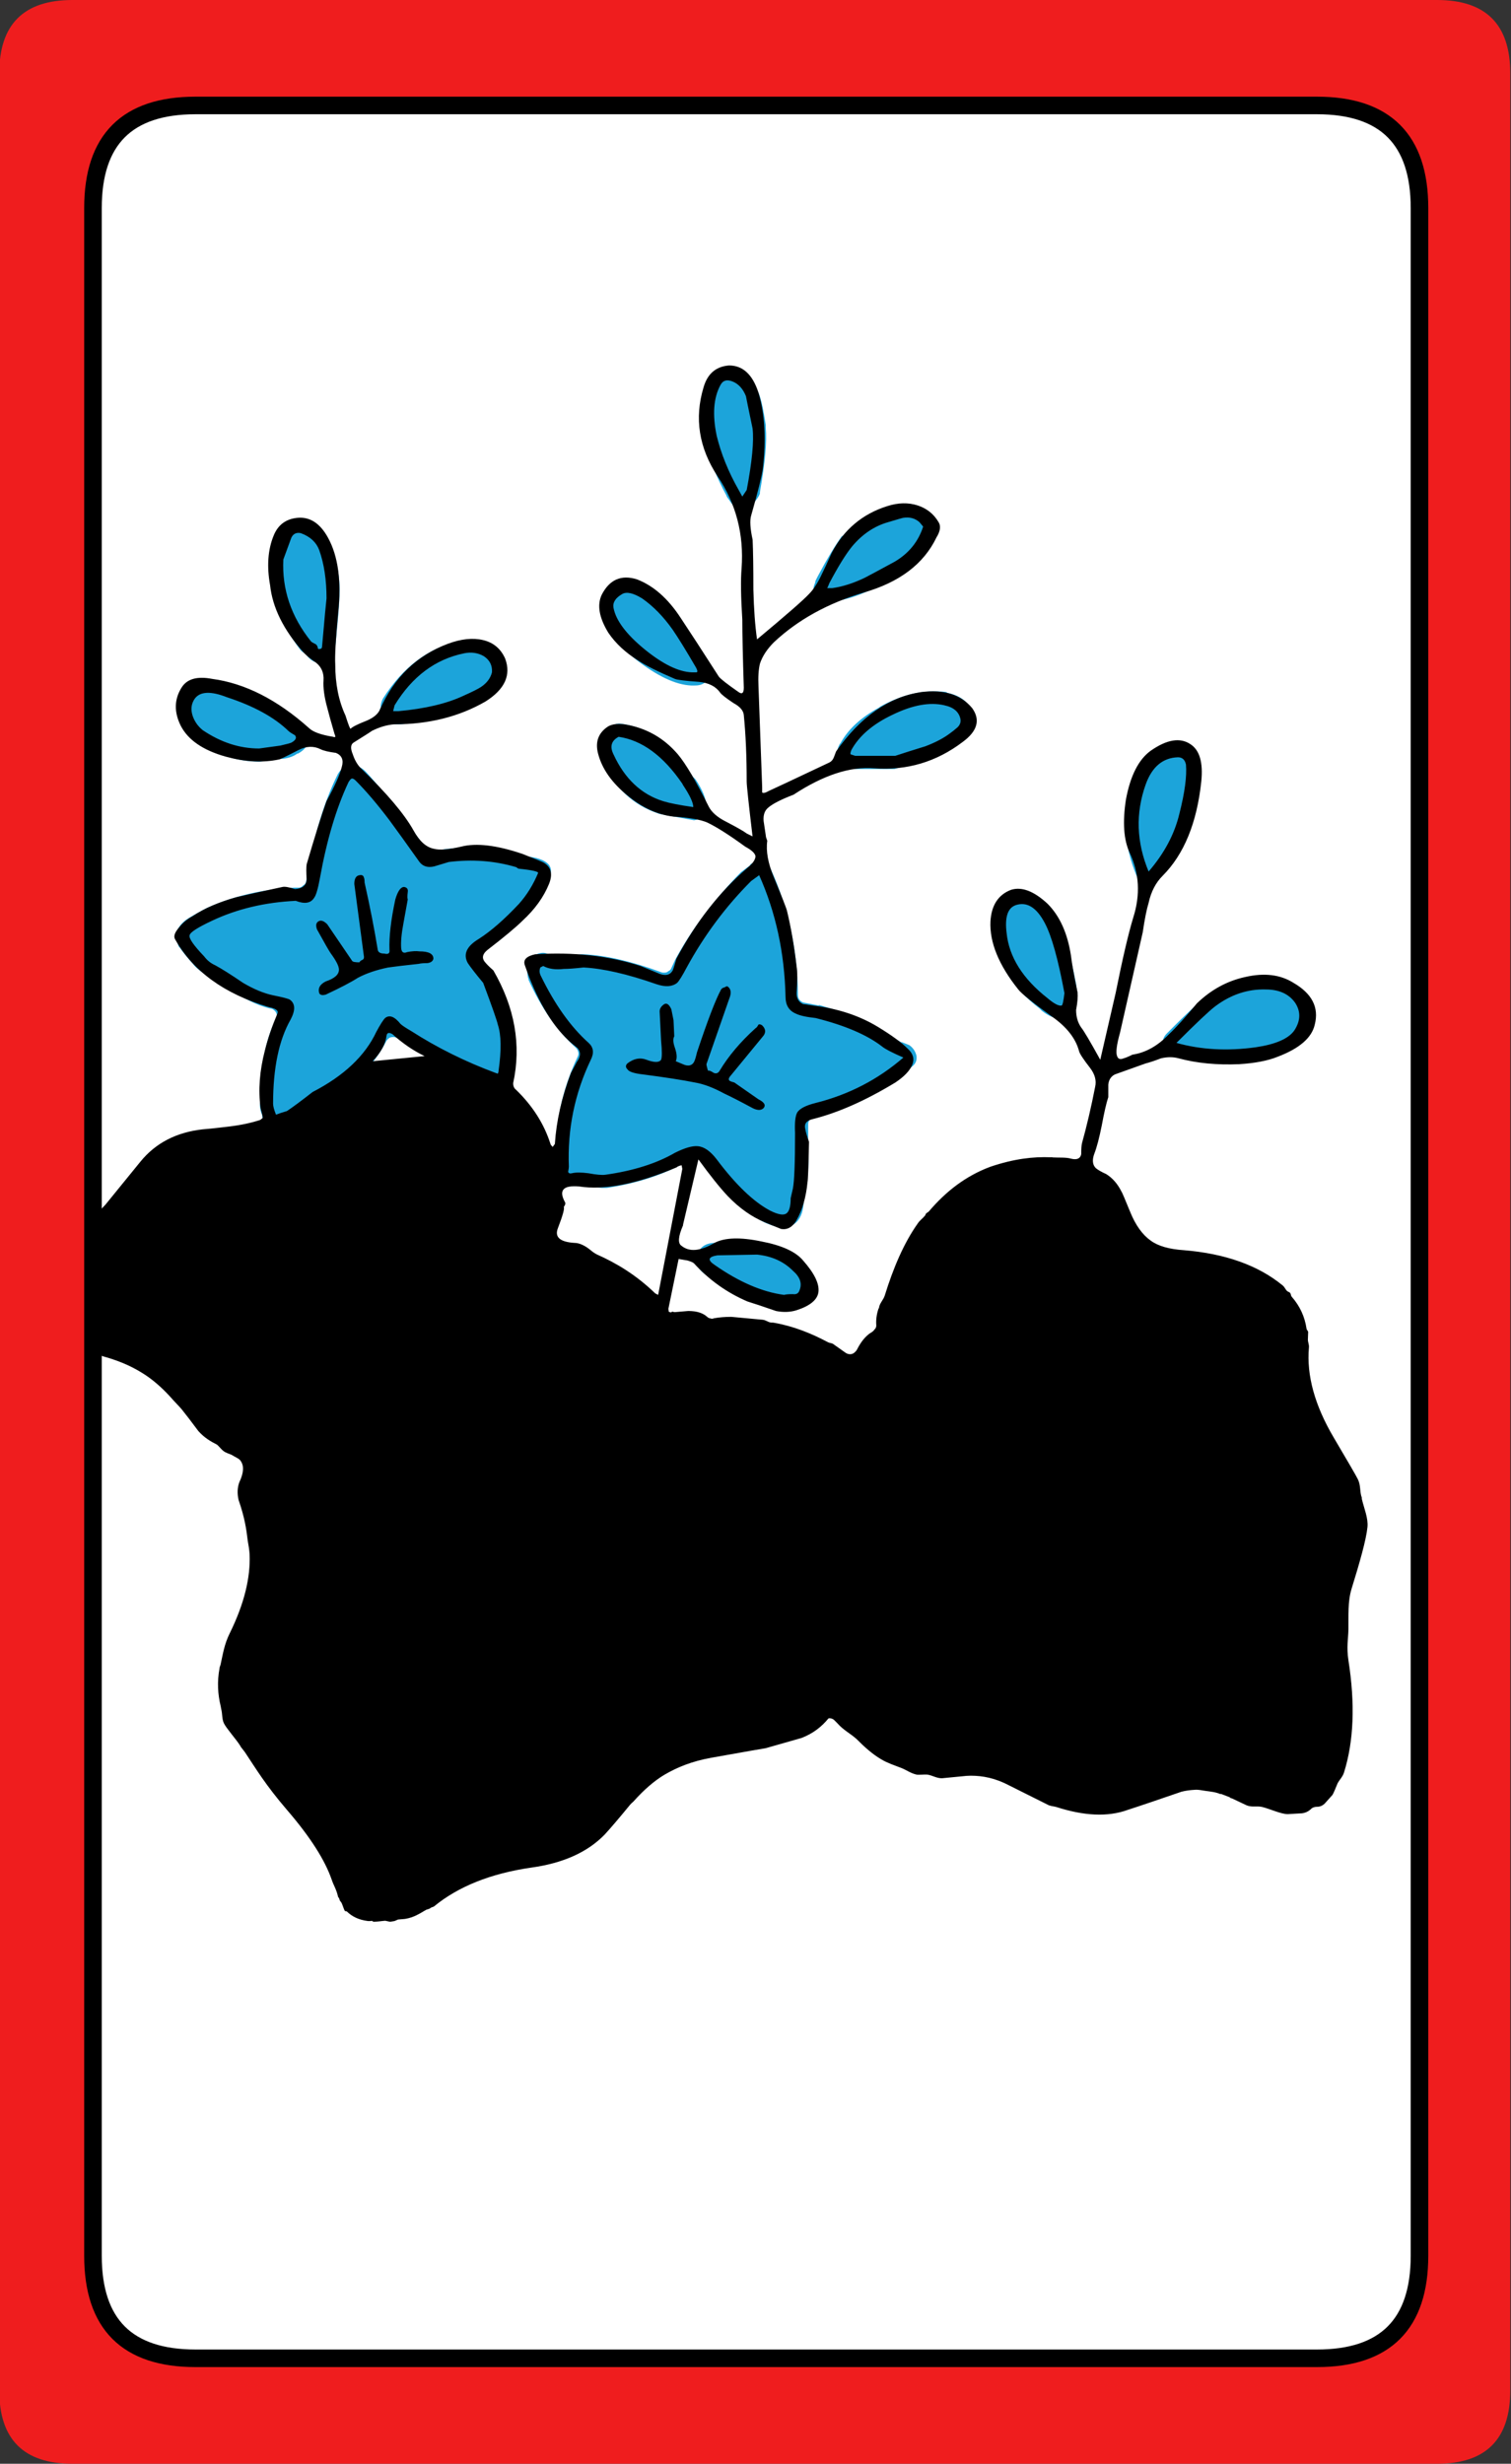
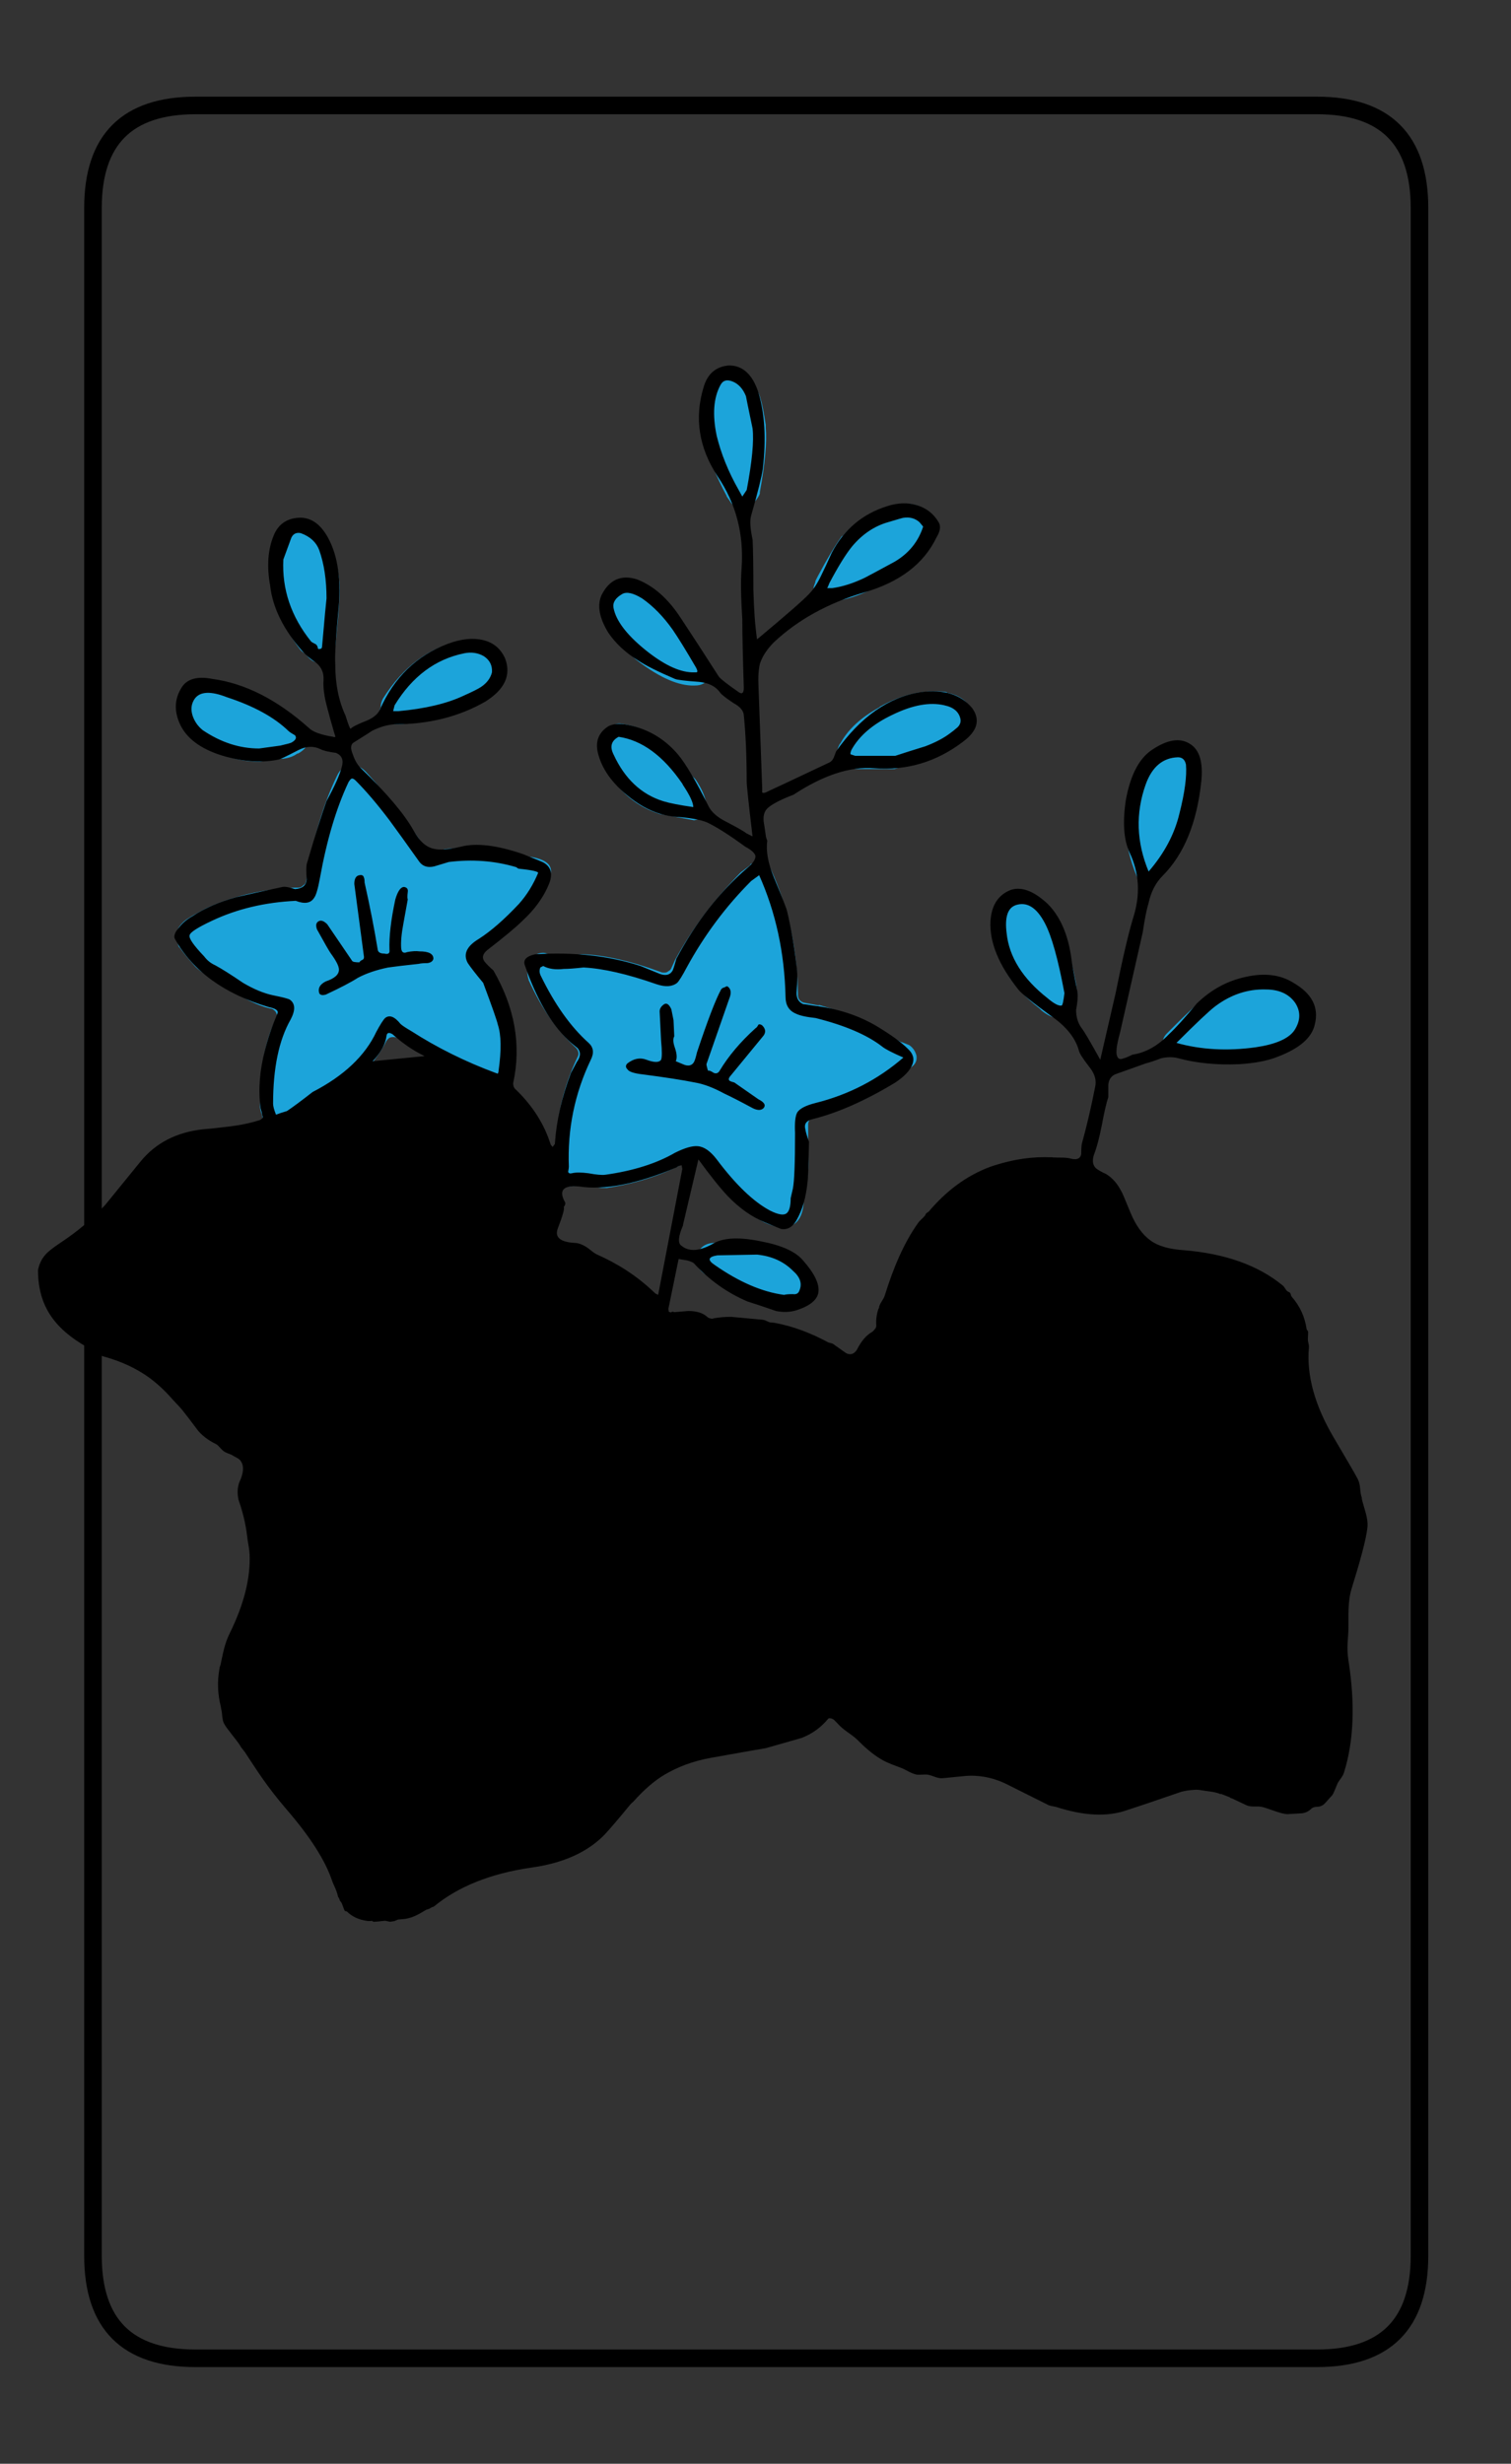
<svg xmlns="http://www.w3.org/2000/svg" width="103.2" height="168.2" preserveAspectRatio="none" version="1.1" viewBox="0 0 103.2 168.2">
  <rect x="0" y="0" width="103.2" height="168.2" fill="#333333" stroke="none" />
-   <path d="m13.301 7.199c-4.667 0-7 2.333-7 7v139.8c0 4.667 2.333 7 7 7h76.6c4.667 0 7-2.333 7-7v-139.8c0-4.667-2.333-7-7-7z" fill="#fff" />
  <path d="m54.75 86.1c-0.944-0.898-2.228-1.348-3.85-1.35l-2 0.1c-0.68-0.013-1.113 0.271-1.3 0.85 0.01 0.042 0.01 0.075 0 0.1-0.042 0.131-0.042 0.281 0 0.45v0.05c0.104 0.303 0.321 0.553 0.65 0.75l0.05 0.05c1.75 1.241 3.466 1.958 5.15 2.15 0.033 5e-3 0.067 5e-3 0.1 0h0.25c0.042-2e-3 0.075-2e-3 0.1 0h0.35c0.557-5e-3 0.957-0.271 1.2-0.8l-0.05 0.05c0.353-0.857 0.137-1.657-0.65-2.4m-34.4-36.85c-0.017-0.015-0.034-0.032-0.05-0.05l-0.05-0.05c-1.035-0.916-2.535-1.733-4.5-2.45h0.05c-0.579-0.166-1.113-0.249-1.6-0.25-0.664-3e-3 -1.198 0.231-1.6 0.7h-0.05c-0.312 0.492-0.429 1.025-0.35 1.6 0.146 0.767 0.512 1.367 1.1 1.8 1.429 0.96 2.895 1.444 4.4 1.45h0.05l1.5-0.2c0.042-1e-3 0.075-1e-3 0.1 0 0.401-0.056 0.718-0.173 0.95-0.35h0.05c0.482-0.26 0.732-0.61 0.75-1.05-0.022-0.414-0.272-0.798-0.75-1.15m0.5-13.65-0.5-0.1c-0.214 0.024-0.448 0.107-0.7 0.25-0.254 0.131-0.437 0.298-0.55 0.5 0.01 0.041 0.01 0.075 0 0.1-0.19 0.335-0.373 0.785-0.55 1.35 0.011 0.051 0.011 0.084 0 0.1l-0.1 0.45c-0.074 2.156 0.609 4.19 2.05 6.1 0.073 0.09 0.173 0.174 0.3 0.25 0.064 0.053 0.114 0.103 0.15 0.15 0.253 0.322 0.536 0.488 0.85 0.5 0.295 2e-3 0.545-0.098 0.75-0.3v-0.05c0.213-0.169 0.33-0.403 0.35-0.7l0.1-1.1c0.13-1.263 0.197-2.246 0.2-2.95-0.038-1.058-0.238-2.008-0.6-2.85v-0.05c-0.296-0.832-0.896-1.399-1.8-1.7l0.05 0.05m13.05 8.8-0.05-0.05c-0.41-0.453-0.977-0.686-1.7-0.7l-0.65 0.1c-2.169 0.426-3.953 1.742-5.35 3.95-0.096 0.192-0.146 0.376-0.15 0.55v0.05c-0.01 0.042-0.023 0.075-0.05 0.1-0.033 0.251 0.017 0.467 0.15 0.65l0.05 0.05c0.188 0.192 0.421 0.308 0.7 0.35h0.5c1.937-0.197 3.487-0.58 4.65-1.15 0.033-9e-3 0.05-0.025 0.05-0.05l0.25-0.1v0.05c1.245-0.522 1.978-1.222 2.2-2.1v-0.2c0.027-0.572-0.173-1.072-0.6-1.5m38.2 18.2c-0.621-1.14-1.405-1.723-2.35-1.75-0.301 1.3e-4 -0.534 0.017-0.7 0.05-0.996 0.422-1.396 1.388-1.2 2.9 0.256 1.955 1.306 3.639 3.15 5.05 0.017 0.016 0.034 0.032 0.05 0.05l0.1 0.1c0.45 0.359 0.883 0.542 1.3 0.55h0.2c0.427-0.03 0.694-0.33 0.8-0.9l0.1-0.75c0.01-0.036 0.025-0.086 0.05-0.15l-0.05-0.05v-0.1l-0.05-0.4c-0.414-2.192-0.88-3.725-1.4-4.6m-36.05-0.3h0.05c0.707-0.709 1.19-1.526 1.45-2.45v-0.05c0.124-0.273 0.107-0.523-0.05-0.75-0.284-0.343-0.868-0.543-1.75-0.6-0.026-3e-3 -0.059-0.019-0.1-0.05l-0.15-0.05c-1.149-0.334-2.265-0.5-3.35-0.5-0.355 1e-3 -0.888 0.035-1.6 0.1-0.25 0.025-0.5 0.092-0.75 0.2-0.065 0.031-0.131 0.048-0.2 0.05h-0.05c-0.079 1e-3 -0.162-0.015-0.25-0.05-0.054-0.036-0.104-0.086-0.15-0.15l-0.95-1.3c-1.413-1.91-2.496-3.26-3.25-4.05-0.265-0.263-0.565-0.396-0.9-0.4-0.487 9e-3 -0.837 0.259-1.05 0.75-0.879 1.817-1.562 4.084-2.05 6.8v0.15l-0.05 0.25c-0.024 0.112-0.091 0.195-0.2 0.25-0.079 0.096-0.179 0.146-0.3 0.15h-0.3c-2.128 0.098-4.128 0.564-6 1.4-0.714 0.379-1.181 0.646-1.4 0.8-0.332 0.256-0.548 0.539-0.65 0.85h0.05c-0.076 0.35-0.026 0.7 0.15 1.05v-0.05c0.177 0.275 0.527 0.708 1.05 1.3 0.203 0.22 0.536 0.47 1 0.75l1.1 0.65c1.184 0.806 2.201 1.306 3.05 1.5 0.101 6e-3 0.185 0.039 0.25 0.1 0.109 0.08 0.175 0.18 0.2 0.3 0.023 0.113 0.01 0.213-0.05 0.3-0.732 1.462-1.099 3.395-1.1 5.8 0 0.31 0.05 0.56 0.15 0.75 0.01 0.041 0.01 0.074 0 0.1l0.05 0.15c0.091 0.244 0.258 0.427 0.5 0.55h-0.05c0.14 0.063 0.274 0.096 0.4 0.1h0.05l0.1-0.05c0.103-0.025 0.237-0.042 0.4-0.05 0.288-0.049 0.538-0.149 0.75-0.3l0.75-0.6h0.05c0.426-0.357 0.709-0.573 0.85-0.65 2.206-1.079 3.756-2.512 4.65-4.3 0.047-0.067 0.114-0.134 0.2-0.2 0.077-0.034 0.16-0.05 0.25-0.05 0.098 0 0.182 0.017 0.25 0.05l0.35 0.25 0.1 0.05h0.05c1.942 1.197 3.909 2.163 5.9 2.9 0.231 0.093 0.398 0.143 0.5 0.15 0.544-0.037 0.861-0.354 0.95-0.95 0.193-1.468 0.16-2.668-0.1-3.6v0.05l-1.05-2.9c-0.04-0.128-0.257-0.478-0.65-1.05l-0.1-0.1c-0.099-0.097-0.149-0.213-0.15-0.35 0-0.137 0.05-0.254 0.15-0.35 0.061-0.062 0.127-0.112 0.2-0.15 1.005-0.65 1.938-1.484 2.8-2.5m15.2-3.3v0.05c-0.016 0.018-0.033 0.035-0.05 0.05l-0.6 0.45c-1.869 1.912-3.369 3.912-4.5 6l-0.25 0.55c-0.037 0.093-0.104 0.16-0.2 0.2-0.068 0.068-0.151 0.102-0.25 0.1h-0.1c-0.059 2e-3 -0.126-0.015-0.2-0.05-1.993-0.73-3.743-1.131-5.25-1.2h-0.15l-0.85 0.1h-0.75l-0.45-0.05c-0.061-7e-3 -0.127-0.023-0.2-0.05-0.109-0.064-0.225-0.097-0.35-0.1-0.256 3e-3 -0.49 0.086-0.7 0.25-0.234 0.172-0.367 0.372-0.4 0.6 0 0.49 0.033 0.807 0.1 0.95v0.05c0.875 1.928 1.958 3.478 3.25 4.65 0.08 0.092 0.13 0.192 0.15 0.3 0.017 0.112 7e-4 0.212-0.05 0.3-1.099 2.306-1.599 4.789-1.5 7.45 0.01 0.059 0.01 0.108 0 0.15-0.069 0.364 0 0.664 0.2 0.9 0.207 0.227 0.458 0.343 0.75 0.35h0.05l0.4-0.05h0.2l1.55 0.15h0.35c1.927-0.291 3.627-0.825 5.1-1.6l0.7-0.35c0.121-0.054 0.237-0.07 0.35-0.05 0.11 0.026 0.193 0.076 0.25 0.15l0.3 0.35 0.05 0.05c1.344 1.855 2.678 3.122 4 3.8 0.518 0.228 0.935 0.344 1.25 0.35 0.967-0.035 1.45-0.701 1.45-2 7e-4 -0.078 0.017-0.162 0.05-0.25 0-0.05 0.017-0.117 0.05-0.2 0.194-0.911 0.261-2.044 0.2-3.4v-1.2c0-0.11 0.033-0.21 0.1-0.3 0.064-0.085 0.147-0.151 0.25-0.2l0.3-0.1c0.017 8e-3 0.034 8e-3 0.05 0 2.35-0.512 4.467-1.612 6.35-3.3 0.26-0.188 0.376-0.421 0.35-0.7v-0.05c-0.071-0.32-0.238-0.57-0.5-0.75l-0.5-0.2h-0.05c-0.386-0.204-0.636-0.354-0.75-0.45-1.03-0.769-2.664-1.469-4.9-2.1l0.05 0.05-1.05-0.2c-0.112-0.024-0.211-0.09-0.3-0.2-0.063-0.078-0.096-0.178-0.1-0.3-0.03-3.095-0.647-5.962-1.85-8.6-0.103-0.249-0.286-0.416-0.55-0.5v0.05l-0.35-0.05c-0.159 0.016-0.326 0.066-0.5 0.15m-10.3-8.6v0.05c-0.171 0.444-0.138 0.927 0.1 1.45v-0.05c0.9 1.915 2.217 3.148 3.95 3.7h-0.05l2.45 0.45c0.216-0.024 0.416-0.107 0.6-0.25 0.184-0.206 0.268-0.44 0.25-0.7v-0.05c-0.036-0.508-0.286-1.108-0.75-1.8-0.018 1.3e-4 -0.035-0.017-0.05-0.05l-0.05-0.05c-0.019-8e-3 -0.053-0.041-0.1-0.1-0.675-1.027-1.325-1.794-1.95-2.3l-0.05-0.05c-0.844-0.685-1.827-1.102-2.95-1.25h-0.1c-0.098 6e-3 -0.214 0.039-0.35 0.1-4e-4 9e-3 -0.017 9e-3 -0.05 0-0.433 0.193-0.733 0.493-0.9 0.9m3.35-10.35c-0.63-0.352-1.08-0.535-1.35-0.55-0.286 3e-3 -0.586 0.086-0.9 0.25-0.836 0.491-1.186 1.124-1.05 1.9 0.255 1.067 1.055 2.183 2.4 3.35 1.472 1.151 2.738 1.751 3.8 1.8h0.25c0.442 9e-3 0.758-0.158 0.95-0.5 0.184-0.363 0.151-0.746-0.1-1.15v-0.05l-0.05-0.1v0.05c-1.375-2.39-2.675-4.04-3.9-4.95-0.017-0.015-0.034-0.032-0.05-0.05m20.35 7.2c-0.172-0.033-0.455-0.05-0.85-0.05-1.217 6.7e-4 -2.45 0.351-3.7 1.05l-0.05 0.05c-1.243 0.673-2.127 1.49-2.65 2.45l-0.05 0.05c-0.255 0.483-0.255 0.9 0 1.25 0.059 0.025 0.109 0.058 0.15 0.1 0.206 0.185 0.522 0.302 0.95 0.35h2.65l1.15-0.35c1.492-0.43 2.558-0.897 3.2-1.4v-0.05l0.15-0.1c0.65-0.449 0.951-0.999 0.9-1.65-0.179-0.892-0.779-1.442-1.8-1.65-0.017-7e-3 -0.033-0.024-0.05-0.05m-1.25-12.25c-0.403-0.401-0.886-0.601-1.45-0.6-0.213 5e-3 -0.647 0.088-1.3 0.25h0.05l-0.3 0.1h-0.05c-1.076 0.324-2.009 0.94-2.8 1.85h-0.05c-0.461 0.636-1.011 1.552-1.65 2.75l-0.15 0.3c-0.01 0.079-0.023 0.145-0.05 0.2-0.132 0.296-0.115 0.546 0.05 0.75 0.035 0.033 0.051 0.05 0.05 0.05 0.183 0.27 0.433 0.404 0.75 0.4h0.45c1.176-0.133 2.576-0.699 4.2-1.7h-0.05l0.4-0.25h0.05c1.125-0.608 1.908-1.558 2.35-2.85v0.05c0.126-0.347 0.076-0.664-0.15-0.95l-0.35-0.35m-13.65-9.95c-0.601 7e-3 -1.05 0.291-1.35 0.85v-0.05c-0.58 1.161-0.697 2.545-0.35 4.15h0.05c0.259 1.163 0.776 2.463 1.55 3.9l-0.05-0.05 0.35 0.5c0.017 0.033 0.034 0.05 0.05 0.05 0.14 0.278 0.373 0.411 0.7 0.4 0.331 6.5e-4 0.565-0.116 0.7-0.35 0.055-0.068 0.105-0.134 0.15-0.2 0.173-0.198 0.29-0.381 0.35-0.55v-0.1c0.357-1.992 0.49-3.459 0.4-4.4v-0.2l-0.1-0.6c-0.12-0.726-0.253-1.259-0.4-1.6l-0.05-0.05c-0.182-0.5-0.465-0.916-0.85-1.25-0.35-0.296-0.733-0.446-1.15-0.45m36.7 41.6h-0.1c-1.203 2e-3 -2.353 0.335-3.45 1-0.631 0.436-1.481 1.186-2.55 2.25l-0.65 0.65c-0.239 0.24-0.322 0.49-0.25 0.75 0.027 0.042 0.043 0.075 0.05 0.1 0.063 0.341 0.263 0.557 0.6 0.65 1.087 0.335 2.271 0.502 3.55 0.5 0.718-1e-3 1.484-0.051 2.3-0.15 1.533-0.244 2.583-0.76 3.15-1.55 0.605-0.881 0.689-1.764 0.25-2.65v0.05c-0.58-1.063-1.546-1.596-2.9-1.6m-5.05-10.9c0.012-0.043 0.029-0.092 0.05-0.15l0.05-0.1c0.358-1.398 0.491-2.531 0.4-3.4v-0.05c-0.026-0.365-0.176-0.665-0.45-0.9-0.259-0.232-0.576-0.349-0.95-0.35h-0.15c-1.404 0.083-2.404 0.9-3 2.45-0.743 2.161-0.643 4.361 0.3 6.6 0.117 0.292 0.334 0.459 0.65 0.5 0.025 7e-3 0.041 7e-3 0.05 0l0.1 0.05c0.274-1e-3 0.491-0.101 0.65-0.3v-0.05c1.186-1.283 1.953-2.716 2.3-4.3z" fill="#1ca4da" />
  <path d="m49.799 24.949c-0.899 0.067-1.482 0.567-1.748 1.5-0.633 2.1-0.318 4.117 0.949 6.051 1.267 1.867 1.817 3.967 1.65 6.301-0.067 0.767-0.051 1.933 0.049 3.5 0 1.033 0.035 2.582 0.102 4.648 0 0.367-0.118 0.467-0.352 0.301-0.767-0.533-1.216-0.884-1.35-1.051-1.133-1.767-2-3.1-2.6-4-0.867-1.333-1.867-2.215-3-2.648-1.067-0.333-1.867 0.015-2.4 1.049-0.333 0.7-0.182 1.566 0.451 2.6 0.5 0.733 1.182 1.367 2.049 1.9 0.5 0.333 1.333 0.75 2.5 1.25 0.167 0.067 0.717 0.135 1.65 0.201 0.667 0.067 1.149 0.317 1.449 0.75 0.1 0.133 0.4 0.366 0.9 0.699 0.433 0.233 0.668 0.501 0.701 0.801 0.133 1.333 0.199 2.849 0.199 4.549 0 0.267 0.134 1.517 0.4 3.75l-0.4-0.199c-0.167-0.133-0.634-0.401-1.4-0.801-0.6-0.3-0.999-0.649-1.199-1.049-0.867-1.733-1.566-2.917-2.1-3.551-0.967-1.133-2.184-1.817-3.65-2.051-0.533-0.067-0.934 1e-3 -1.201 0.201-0.6 0.433-0.8 1.032-0.6 1.799 0.267 1.033 0.933 1.985 2 2.852 1 0.833 2.05 1.316 3.15 1.449 1.067 0.067 1.834 0.2 2.301 0.4 0.633 0.3 1.5 0.85 2.6 1.65 0.433 0.233 0.666 0.448 0.699 0.648 0 0.233-0.182 0.501-0.549 0.801-1.9 1.633-3.518 3.699-4.852 6.199-0.1 0.367-0.183 0.634-0.25 0.801-0.167 0.3-0.45 0.383-0.85 0.25l-1.35-0.551c-2.167-0.7-4.566-0.966-7.199-0.799-0.6 0.133-0.835 0.383-0.701 0.75 0.8 2.3 1.784 4 2.951 5.1 0.133 0.133 0.348 0.317 0.648 0.551 0.233 0.267 0.22 0.583-0.049 0.949l-0.4 0.75c-0.633 1.667-1 3.283-1.1 4.85l-0.15 0.201c-0.1-0.1-0.15-0.168-0.15-0.201-0.433-1.367-1.216-2.599-2.35-3.699-0.133-0.1-0.199-0.251-0.199-0.451 0.567-2.6 0.115-5.166-1.352-7.699-0.267-0.233-0.466-0.433-0.6-0.6-0.2-0.267-0.132-0.534 0.201-0.801 1.167-0.9 1.965-1.567 2.398-2 0.833-0.767 1.434-1.6 1.801-2.5 0.267-0.667 0.15-1.149-0.35-1.449-0.033-0.033-0.518-0.233-1.451-0.6-1.767-0.6-3.166-0.767-4.199-0.5-0.867 0.2-1.483 0.248-1.85 0.148-0.533-0.1-1-0.517-1.4-1.25-0.633-1.133-1.833-2.55-3.6-4.25-0.233-0.233-0.417-0.549-0.551-0.949-0.167-0.4-0.151-0.667 0.051-0.801 0.8-0.5 1.217-0.765 1.25-0.799 0.533-0.267 1.049-0.418 1.549-0.451 2.333 0 4.401-0.515 6.201-1.549 1.333-0.833 1.783-1.818 1.35-2.951-0.3-0.667-0.8-1.083-1.5-1.25s-1.5-0.083-2.4 0.25c-2.133 0.8-3.684 2.3-4.65 4.5-0.133 0.3-0.432 0.55-0.898 0.75-0.6 0.233-0.968 0.417-1.102 0.551-0.033 0.033-0.15-0.267-0.35-0.9-0.467-1-0.699-2.167-0.699-3.5-0.033-0.567 0.033-1.733 0.199-3.5 0.233-2.167 8e-4 -3.884-0.699-5.15-0.533-0.967-1.218-1.416-2.051-1.35-0.8 0.067-1.35 0.468-1.65 1.201-0.4 0.967-0.483 2.098-0.25 3.398 0.167 1.533 0.917 3.051 2.25 4.551 0.167 0.2 0.467 0.45 0.9 0.75 0.367 0.3 0.533 0.699 0.5 1.199-0.033 0.5 0.05 1.118 0.25 1.852 0.1 0.4 0.267 0.999 0.5 1.799 0.033 0.067 0.051 0.135 0.051 0.201 0 0.033-0.05 0.033-0.15 0-0.833-0.133-1.384-0.335-1.65-0.602-2.167-1.933-4.366-3.05-6.6-3.35-1.033-0.2-1.733-3.9e-4 -2.1 0.6-0.5 0.8-0.516 1.668-0.051 2.602 0.5 0.967 1.518 1.666 3.051 2.1 1.333 0.367 2.55 0.433 3.65 0.199 0.067 0 0.516-0.217 1.35-0.65 0.533-0.267 1.033-0.282 1.5-0.049 0.2 0.1 0.549 0.183 1.049 0.25 0.4 0.167 0.534 0.483 0.4 0.949-0.133 0.533-0.482 1.316-1.049 2.35-0.333 0.933-0.785 2.367-1.352 4.301-0.033 0.2-0.033 0.551 0 1.051-0.033 0.4-0.299 0.615-0.799 0.648-0.4-0.133-0.683-0.182-0.85-0.148-1.4 0.3-2.45 0.533-3.15 0.699-1.2 0.333-2.2 0.767-3 1.301-0.367 0.2-0.667 0.45-0.9 0.75-0.3 0.333-0.401 0.599-0.301 0.799 1.233 2.2 3.367 3.75 6.4 4.65 0.5 0.1 0.7 0.249 0.6 0.449-0.367 0.867-0.65 1.7-0.85 2.5-0.367 1.4-0.466 2.718-0.299 3.951 0.033 0.1 0.082 0.3 0.148 0.6 0.015 0.121-0.112 0.131-0.158 0.203-0.597 0.198-1.301 0.352-2.123 0.453-0.612 0.065-1.01 0.129-1.818 0.193-1.8 0.2-3.217 0.935-4.25 2.201-1.433 1.767-2.234 2.749-2.4 2.949-2.859 3.05-4.205 2.675-4.6 4.449 0 2.714 1.379 4.254 3.825 5.531 0.197 0.083 0.442 0.325 0.627 0.369 1.329 0.368 2.178 0.81 2.883 1.273 0.663 0.44 1.299 1.024 1.91 1.725 0.22 0.245 0.291 0.299 0.56 0.605 0.292 0.365 0.647 0.821 1.147 1.496 0.414 0.466 0.847 0.709 1.281 0.934 0.12 0.1 0.307 0.335 0.418 0.418 0.168 0.134 0.37 0.185 0.56 0.266 0.216 0.144 0.554 0.263 0.639 0.434 0.233 0.333 0.199 0.816-0.102 1.449-0.133 0.367-0.148 0.768-0.049 1.201 0.417 1.2 0.535 2.006 0.625 2.777 0.058 0.318 0.11 0.636 0.129 0.951 0.061 1.564-0.355 3.339-1.355 5.371-0.376 0.751-0.473 1.443-0.629 2.147-0.013 0.052-0.057 0.154-0.068 0.203v0.033c-0.173 0.918-0.125 1.787 0.082 2.623 0.014 0.056 0.014 0.113 0.029 0.168 0.089 0.32 0.04 0.669 0.186 0.977 0.172 0.352 0.834 1.088 1.107 1.52 0.02 0.026 0.021 0.054 0.041 0.08l0.289 0.375c0.785 1.177 1.397 2.218 2.861 3.926 1.616 1.875 2.598 3.44 3.055 4.75 0.142 0.43 0.327 0.666 0.445 1.199 0.051 0.059 0.086 0.124 0.102 0.199 0.02 0.094 0.108 0.138 0.141 0.223 0.058 0.126 0.167 0.457 0.211 0.527 0.034 0.045 0.121 0.018 0.158 0.059 0.334 0.322 0.779 0.563 1.441 0.643h0.15c0.041-9.4e-4 0.046-0.012 0.078-0.016 0.074-1e-3 0.095 0.07 0.172 0.064 0.428-0.024 0.461-0.047 0.766-0.07l0.334 0.07 0.299-0.049 0.242-0.104c0.109-0.016 0.453-0.031 0.508-0.047 0.573-0.096 0.977-0.36 1.397-0.609 0.081-0.039 0.175-0.048 0.254-0.09 0.027-0.015 0.06-0.043 0.088-0.059 0.058-0.044 0.158-0.045 0.213-0.092 1.667-1.367 3.884-2.25 6.65-2.65 2.167-0.3 3.833-1.05 5-2.25 0.4-0.433 0.983-1.117 1.75-2.051 0.091-0.109 0.164-0.146 0.254-0.248 0.7-0.777 1.396-1.381 2.086-1.791 0.86-0.503 1.872-0.922 3.209-1.16 2.433-0.433 3.668-0.65 3.701-0.65l2.451-0.699c0.795-0.306 1.376-0.772 1.834-1.33 0.022-2e-3 0.044-0.02 0.066-0.019 0.144 5e-3 0.26 0.054 0.35 0.148l0.199 0.201c0.414 0.474 0.872 0.684 1.301 1.068 0.528 0.531 1.073 1.028 1.688 1.389 0.432 0.258 0.882 0.4 1.328 0.574 0.372 0.135 0.685 0.385 1.084 0.469 0.144 0.029 0.545-0.016 0.732 0 0.329 0.045 0.632 0.247 0.969 0.25h0.049l1.551-0.15c0.101-0.017 0.268-0.015 0.398-0.023 0.824-2e-3 1.692 0.165 2.65 0.674l2.701 1.35c0.01 4e-3 0.019 2e-3 0.029 6e-3 0.152 0.053 0.318 0.063 0.473 0.107 1.846 0.595 3.498 0.705 4.899 0.188 0.82-0.263 2.129-0.71 3.643-1.23 0.294-0.077 0.595-0.115 0.898-0.131 0.239-0.028 0.498 0.038 0.75 0.072 0.358 0.051 0.719 0.08 1.059 0.238l-0.051-0.051 0.586 0.225c0.023 0.011 0.052 0.026 0.076 0.037l0.039 0.039c0.044 0.02 0.065 0.012 0.109 0.031 0.326 0.154 0.556 0.26 0.99 0.469 0.379 0.148 0.701 0.025 1.066 0.111 0.563 0.145 1.279 0.484 1.732 0.488l0.852-0.049c0.31-3e-3 0.576-0.121 0.799-0.352 0.11-0.068 0.226-0.101 0.35-0.1 0.24 0 0.441-0.099 0.602-0.299l0.449-0.5c0.098-0.136 0.239-0.522 0.361-0.805 0.139-0.257 0.346-0.439 0.44-0.746 0.667-2.133 0.765-4.684 0.299-7.65-0.141-0.948-0.01-1.435 0-2.133 0.012-0.926-0.053-1.868 0.213-2.744 0.55-1.773 1.004-3.359 1.088-4.223 0.058-0.596-0.222-1.246-0.375-1.875-0.021-0.061-8e-4 -0.115-0.025-0.176 0-9e-3 -0.015-0.034-0.018-0.043-0.11-0.391-0.043-0.753-0.232-1.156-0.133-0.267-0.684-1.216-1.65-2.85-1.3-2.2-1.866-4.25-1.699-6.15 0.023-0.204-0.072-0.356-0.07-0.551l0.018-0.5c0-0.096-0.103-0.149-0.111-0.242-0.121-0.818-0.455-1.542-1.006-2.172-0.077-0.081-0.047-0.208-0.133-0.285-0.05-0.046-0.133-0.062-0.184-0.107-0.13-0.12-0.169-0.28-0.316-0.393-1.667-1.367-3.917-2.167-6.75-2.4-1-0.067-1.75-0.284-2.25-0.65-0.567-0.4-1.034-1.049-1.4-1.949-0.367-0.9-0.566-1.367-0.6-1.4-0.267-0.533-0.616-0.933-1.049-1.199-0.3-0.133-0.534-0.267-0.701-0.4-0.233-0.233-0.263-0.567-0.1-1 0.167-0.433 0.333-1.067 0.5-1.9 0.167-0.9 0.316-1.549 0.449-1.949v-0.85c0.033-0.333 0.184-0.568 0.451-0.701l2.1-0.75c0.267-0.067 0.617-0.183 1.051-0.35 0.433-0.1 0.833-0.1 1.199 0 1.233 0.333 2.617 0.467 4.15 0.4 1.067-0.067 1.933-0.233 2.6-0.5 1.5-0.567 2.351-1.301 2.551-2.201 0.3-1.167-0.184-2.116-1.451-2.85-0.9-0.567-1.999-0.7-3.299-0.4-1.233 0.267-2.334 0.867-3.301 1.801-0.8 0.967-1.434 1.666-1.9 2.1-0.767 0.8-1.6 1.267-2.5 1.4-0.267 0.133-0.466 0.217-0.6 0.25-0.233 0.1-0.383 0.05-0.449-0.15-0.1-0.233-0.034-0.766 0.199-1.6l1.551-6.85c0.133-0.9 0.265-1.567 0.399-2 0.167-0.767 0.484-1.383 0.951-1.85 1.467-1.467 2.35-3.618 2.65-6.451 0.133-1.3-0.117-2.149-0.75-2.549-0.7-0.467-1.601-0.317-2.701 0.449-0.833 0.6-1.399 1.716-1.699 3.35-0.233 1.533-0.15 2.733 0.25 3.6 0.667 1.4 0.75 2.885 0.25 4.451-0.333 1.1-0.734 2.817-1.201 5.15l-1.049 4.549c-0.7-1.267-1.134-1.999-1.301-2.199-0.233-0.333-0.35-0.735-0.35-1.201 0.1-0.533 0.129-0.933 0.1-1.199-0.233-1.1-0.383-1.933-0.449-2.5-0.233-1.533-0.766-2.717-1.6-3.551-0.933-0.867-1.767-1.183-2.5-0.949-0.867 0.333-1.334 1.05-1.4 2.15-0.067 1.433 0.567 2.984 1.9 4.65 0.2 0.267 0.966 0.883 2.299 1.85 1 0.7 1.616 1.483 1.85 2.35 0.033 0.167 0.283 0.55 0.75 1.15 0.333 0.433 0.452 0.866 0.351 1.299-0.267 1.367-0.567 2.652-0.9 3.852-0.033 0.133-0.051 0.383-0.051 0.75-0.067 0.3-0.299 0.399-0.699 0.299-0.361-0.103-0.832-0.058-1.25-0.084-0.019-1.2e-4 -0.032-0.015-0.051-0.016l-0.088 6e-3c-1.176-0.047-2.494 0.097-4.111 0.645-1.711 0.635-3.067 1.71-4.207 3.053-0.059 0.062-0.135 0.083-0.193 0.146-0.026 0.03-0.04 0.102-0.066 0.133-0.149 0.189-0.346 0.316-0.484 0.518-0.969 1.363-1.688 3.066-2.272 4.951-0.108 0.311-0.274 0.418-0.377 0.748 0 0.06-0.017 0.111-0.051 0.15-0.124 0.375-0.175 0.741-0.15 1.1 0.01 0.083-0.012 0.151-0.041 0.215-0.022 0.051-0.072 0.081-0.1 0.127-0.036 0.038-0.063 0.092-0.109 0.109-0.047 0.046-0.097 0.079-0.15 0.1-0.343 0.232-0.641 0.598-0.898 1.1-0.027 0.063-0.062 0.114-0.102 0.15l-0.049 0.051c-0.083 0.088-0.184 0.136-0.301 0.148-0.127 7e-3 -0.243-0.026-0.35-0.1l-0.849-0.6c-0.093-0.064-0.266-0.064-0.363-0.125-1.139-0.603-2.344-1.09-3.688-1.324-0.065-0.015-0.141-3e-4 -0.207-0.014-0.213-0.036-0.32-0.159-0.543-0.188l-2.15-0.199c-0.434-1.3e-4 -0.833 0.033-1.199 0.1-0.067 0.039-0.15 0.039-0.25 0-0.069-5e-3 -0.135-0.038-0.199-0.1-0.284-0.26-0.701-0.394-1.25-0.4h-0.051l-0.906 0.078c-0.08 9e-3 -0.109-0.042-0.193-0.027-0.01 0-0.048 0.036-0.062 0.045-0.054 4e-3 -0.107-0.03-0.16-0.045l-0.027-0.201 0.699-3.4 0.6 0.102c0.233 0.067 0.384 0.133 0.451 0.199 1.033 1.133 2.25 2 3.65 2.6 0.433 0.133 1.083 0.35 1.949 0.65 0.5 0.1 0.967 0.083 1.4-0.051 0.933-0.3 1.433-0.717 1.5-1.25 0.067-0.567-0.284-1.282-1.051-2.148-0.5-0.6-1.45-1.034-2.85-1.301-1.433-0.3-2.499-0.267-3.199 0.1-0.967 0.567-1.717 0.634-2.25 0.201-0.267-0.167-0.233-0.634 0.102-1.4v-0.051l1.049-4.449c0.8 1.1 1.467 1.933 2 2.5 0.8 0.833 1.651 1.432 2.551 1.799 0.233 0.1 0.6 0.251 1.1 0.451 0.433 0.067 0.784-0.133 1.051-0.6 0.4-0.7 0.65-1.568 0.75-2.602 0.033-0.133 0.068-1.05 0.102-2.75-0.133-0.367-0.217-0.65-0.25-0.85-0.1-0.367 0.067-0.599 0.5-0.699 1.733-0.433 3.615-1.267 5.648-2.5 0.6-0.4 0.984-0.801 1.15-1.201 0.167-0.4 0.068-0.766-0.299-1.1-0.433-0.433-1.117-0.933-2.051-1.5-1.267-0.767-2.734-1.249-4.4-1.449-0.4-0.067-0.632-0.1-0.699-0.1-0.3-0.133-0.451-0.383-0.451-0.75 0.067-0.833 0.067-1.452 0-1.852-0.167-1.4-0.382-2.65-0.648-3.75-0.033-0.167-0.334-0.932-0.9-2.299-0.4-0.967-0.551-1.8-0.451-2.5-0.067-0.167-0.1-0.283-0.1-0.35-0.067-0.433-0.117-0.767-0.15-1-0.033-0.4 0.065-0.7 0.299-0.9 0.3-0.267 0.883-0.567 1.75-0.9 2.033-1.333 3.867-1.934 5.5-1.801 2.233 0.167 4.251-0.432 6.051-1.799 1-0.733 1.217-1.501 0.65-2.301-0.767-0.933-1.933-1.3-3.5-1.1-2.2 0.333-4.134 1.684-5.801 4.051l-0.15 0.398c-0.067 0.167-0.166 0.285-0.299 0.352-2.467 1.167-3.85 1.816-4.15 1.949-0.233 0.133-0.383 0.166-0.449 0.1v-0.35l-0.25-6.85c-0.033-0.667-4e-4 -1.2 0.1-1.6 0.167-0.5 0.484-0.985 0.951-1.451 1.633-1.533 3.684-2.667 6.15-3.4 2.433-0.7 4.083-1.95 4.949-3.75 0.267-0.433 0.317-0.782 0.15-1.049-0.333-0.567-0.818-0.95-1.451-1.15s-1.315-0.183-2.049 0.051c-1.7 0.533-2.967 1.599-3.801 3.199-0.3 0.667-0.532 1.167-0.699 1.5-0.267 0.567-0.55 1.001-0.85 1.301-0.367 0.4-1.551 1.433-3.551 3.1-0.133-0.933-0.217-2.067-0.25-3.4 0-1.5-0.017-2.634-0.051-3.4-0.167-0.767-0.201-1.317-0.102-1.65 0.467-1.633 0.732-2.699 0.799-3.199 0.233-2.033 0.134-3.766-0.299-5.199-0.4-1.232-1.066-1.851-1.998-1.852zm0.252 1.102c0.4 0.167 0.698 0.5 0.898 1 0 0.033 0.151 0.766 0.451 2.199 0.1 0.867-0.034 2.266-0.4 4.199l-0.301 0.451-0.25-0.451c-0.7-1.233-1.2-2.466-1.5-3.699-0.3-1.433-0.217-2.583 0.25-3.449 0.167-0.333 0.452-0.417 0.852-0.25zm11.648 9.299c0.433-0.067 0.802 0.034 1.102 0.301l0.25 0.299c-0.333 1.033-0.985 1.834-1.951 2.4-1.167 0.633-1.849 1-2.049 1.1-0.767 0.367-1.501 0.601-2.201 0.701h-0.35c0.033-0.067 0.084-0.183 0.15-0.35 0.6-1.133 1.115-1.967 1.549-2.5 0.7-0.833 1.518-1.384 2.451-1.65 0.667-0.2 1.016-0.301 1.049-0.301zm-41.148 1.051c0.633 0.233 1.05 0.617 1.25 1.15 0.333 0.933 0.5 2.032 0.5 3.299-0.033 0.267-0.134 1.35-0.301 3.25 0 0.133-0.05 0.201-0.15 0.201-0.1 0.033-0.15-2e-3 -0.15-0.102-0.033-0.133-0.099-0.217-0.199-0.25-0.133-0.067-0.217-0.115-0.25-0.148-1.367-1.7-2-3.568-1.9-5.602l0.551-1.5c0.133-0.267 0.35-0.365 0.65-0.299zm21.949 4.15c0.3-0.167 0.75-0.068 1.35 0.299 0.767 0.533 1.466 1.25 2.1 2.15 0.367 0.533 0.902 1.4 1.602 2.6 0.1 0.2 0.1 0.301 0 0.301h-0.301c-0.9-0.033-1.966-0.551-3.199-1.551-1.267-1.033-1.984-1.983-2.15-2.85-0.067-0.367 0.133-0.683 0.6-0.949zm-10.801 4.049c0.5-0.1 0.952-0.032 1.352 0.201 0.4 0.267 0.582 0.633 0.549 1.1-0.1 0.4-0.35 0.733-0.75 1-0.2 0.133-0.599 0.333-1.199 0.6-1.133 0.533-2.618 0.884-4.451 1.051h-0.35l0.1-0.4c1.2-1.967 2.783-3.151 4.75-3.551zm-16.199 3c1.833 0.6 3.233 1.367 4.199 2.301 0.067 0.067 0.218 0.166 0.451 0.299 0.133 0.167 0.05 0.333-0.25 0.5-0.067 0.033-0.317 0.101-0.75 0.201l-1.451 0.199c-1.333 0-2.616-0.417-3.85-1.25-0.333-0.267-0.566-0.6-0.699-1-0.133-0.433-0.083-0.817 0.15-1.15 0.367-0.5 1.099-0.533 2.199-0.1zm49 0.551c0.633 0.133 1 0.449 1.1 0.949 0.033 0.2-0.033 0.384-0.199 0.551-0.233 0.2-0.4 0.334-0.5 0.4-0.433 0.333-1.001 0.632-1.701 0.898-0.867 0.267-1.549 0.484-2.049 0.65h-2.75l-0.301-0.1c-0.033-0.033-0.016-0.134 0.051-0.301 0.533-0.967 1.466-1.765 2.799-2.398 1.367-0.667 2.551-0.884 3.551-0.65zm-22.25 2.15c1.6 0.233 3.05 1.299 4.35 3.199l0.051 0.1c0.467 0.7 0.699 1.2 0.699 1.5-0.933-0.133-1.615-0.267-2.049-0.4-1.5-0.467-2.634-1.533-3.4-3.199-0.267-0.533-0.15-0.933 0.35-1.199zm38.199 1.398c0.3 0 0.484 0.167 0.551 0.5 0.067 0.8-0.083 1.918-0.449 3.352-0.333 1.4-1.035 2.716-2.102 3.949-0.833-2-0.899-3.983-0.199-5.949 0.433-1.2 1.166-1.818 2.199-1.852zm-56.398 1.451c0.067 0 0.15 0.05 0.25 0.15 0.7 0.7 1.466 1.599 2.299 2.699 0.467 0.633 1.151 1.583 2.051 2.85 0.233 0.3 0.567 0.401 1 0.301 0.233-0.067 0.567-0.167 1-0.301 1.6-0.2 3.133-0.084 4.6 0.35l0.15 0.102c0.933 0.1 1.383 0.199 1.35 0.299-0.333 0.8-0.767 1.5-1.301 2.1-1 1.067-1.917 1.867-2.75 2.4-0.833 0.5-1.083 1.05-0.75 1.65 0.2 0.3 0.551 0.75 1.051 1.35 0.6 1.6 0.933 2.55 1 2.85 0.233 0.7 0.249 1.75 0.051 3.15 0 0.067-0.017 0.135-0.051 0.201l-0.15-0.051c-2.067-0.767-3.983-1.716-5.75-2.85-0.4-0.233-0.65-0.4-0.75-0.5-0.4-0.5-0.749-0.634-1.049-0.4-0.133 0.133-0.335 0.449-0.602 0.949-0.767 1.633-2.216 3.002-4.35 4.102-0.767 0.6-1.35 1.032-1.75 1.299-0.333 0.1-0.583 0.183-0.75 0.25-0.133-0.333-0.199-0.583-0.199-0.75 0-2.433 0.399-4.35 1.199-5.75 0.333-0.633 0.32-1.083-0.049-1.35-0.1-0.067-0.484-0.167-1.15-0.301-0.633-0.133-1.317-0.416-2.051-0.85-0.833-0.567-1.467-0.966-1.9-1.199-0.3-0.133-0.55-0.333-0.75-0.6-0.733-0.767-1.067-1.251-1-1.451 0.033-0.2 0.551-0.533 1.551-1 1.7-0.8 3.599-1.25 5.699-1.35 0.6 0.233 1.017 0.167 1.25-0.199 0.133-0.167 0.267-0.618 0.4-1.352 0.467-2.6 1.118-4.782 1.951-6.549 0.1-0.167 0.183-0.25 0.25-0.25zm0.5 6.6c-0.233 0.033-0.352 0.233-0.352 0.6l0.65 4.9c0.033 0.167-0.017 0.267-0.15 0.301-0.1 0.067-0.148 0.115-0.148 0.148-0.3 0-0.467-0.033-0.5-0.1l-1.701-2.5c-0.233-0.233-0.433-0.299-0.6-0.199s-0.196 0.282-0.1 0.549c0.533 0.967 0.849 1.517 0.949 1.65 0.367 0.5 0.551 0.866 0.551 1.1 0 0.333-0.3 0.601-0.9 0.801-0.4 0.2-0.549 0.467-0.449 0.801 0.067 0.133 0.216 0.166 0.449 0.1 1-0.467 1.733-0.85 2.199-1.15 0.567-0.3 1.251-0.533 2.051-0.699 0.467-0.067 1.166-0.15 2.1-0.25 0.133-0.033 0.333-0.051 0.6-0.051 0.233-0.033 0.367-0.134 0.4-0.301 0-0.333-0.316-0.5-0.949-0.5-0.233-0.033-0.516-0.016-0.85 0.051-0.233 0.1-0.367 0.017-0.4-0.25-0.033-0.433 0.017-0.999 0.15-1.699 0.167-0.9 0.266-1.45 0.299-1.65-0.033-0.067-0.033-0.233 0-0.5 0.033-0.2-0.05-0.316-0.25-0.35-0.233 0-0.433 0.283-0.6 0.85-0.3 1.4-0.434 2.549-0.4 3.449 0.033 0.233-0.083 0.317-0.35 0.25-0.267 0-0.416-0.083-0.449-0.25-0.233-1.433-0.534-2.966-0.9-4.6 0-0.167-0.017-0.283-0.051-0.35-0.033-0.133-0.132-0.184-0.299-0.15zm27.299 0c1.133 2.533 1.734 5.301 1.801 8.301 0 0.567 0.233 0.948 0.699 1.148 0.267 0.133 0.716 0.234 1.35 0.301 2 0.5 3.518 1.149 4.551 1.949 0.2 0.167 0.683 0.417 1.449 0.75-1.733 1.5-3.733 2.535-6 3.102-0.667 0.167-1.083 0.382-1.25 0.648-0.133 0.233-0.182 0.7-0.148 1.4 0 2.033-0.05 3.301-0.15 3.801l-0.15 0.65c0 0.567-0.101 0.915-0.301 1.049s-0.566 0.068-1.1-0.199c-1.133-0.6-2.35-1.767-3.65-3.5-0.433-0.567-0.866-0.867-1.299-0.9-0.367-0.033-0.884 0.116-1.551 0.449-1.267 0.733-2.85 1.233-4.75 1.5-0.233 0.033-0.617 3e-4 -1.15-0.1-0.5-0.067-0.882-0.067-1.148 0-0.133 0.033-0.217 3e-4 -0.25-0.1 0.033-0.167 0.049-0.283 0.049-0.35-0.1-2.567 0.4-5.001 1.5-7.301 0.233-0.467 0.183-0.85-0.15-1.15-1.233-1.1-2.332-2.648-3.299-4.648-0.067-0.167-0.067-0.333 0-0.5l0.199-0.102c0.367 0.2 0.834 0.268 1.4 0.201 0.3 0 0.75-0.033 1.35-0.1 1.333 0.067 3 0.448 5 1.148 0.6 0.2 1.067 0.167 1.4-0.1 0.133-0.133 0.35-0.482 0.65-1.049 1.2-2.2 2.667-4.167 4.4-5.9zm17.5 2.051c0.767-0.267 1.433 0.133 2 1.199 0.467 0.867 0.916 2.467 1.35 4.801-0.067 0.567-0.133 0.85-0.199 0.85-0.2 0.033-0.516-0.133-0.949-0.5-1.7-1.333-2.634-2.818-2.801-4.451-0.133-1.067 0.066-1.698 0.6-1.898zm-19.652 5.549c-0.033-0.032-0.098-0.015-0.197 0.051-0.133 0.033-0.217 0.084-0.25 0.15-0.367 0.667-0.917 2.099-1.65 4.299-0.067 0.3-0.133 0.517-0.199 0.65-0.133 0.233-0.35 0.299-0.65 0.199l-0.6-0.25c0.1-0.2 0.082-0.498-0.051-0.898-0.133-0.367-0.147-0.634-0.049-0.801l-0.051-1.1-0.15-0.75c-0.167-0.367-0.349-0.467-0.549-0.301-0.167 0.133-0.25 0.284-0.25 0.451l0.1 2c0.067 0.7 0.067 1.132 0 1.299-0.133 0.2-0.467 0.2-1 0-0.433-0.167-0.868-0.083-1.301 0.25-0.133 0.133-0.133 0.267 0 0.4 0.1 0.167 0.451 0.283 1.051 0.35 1.533 0.2 2.716 0.384 3.549 0.551 0.6 0.1 1.267 0.35 2 0.75 0.433 0.2 1.085 0.533 1.951 1 0.333 0.167 0.583 0.167 0.75 0 0.167-0.2 0.05-0.4-0.35-0.6l-1.65-1.15c-0.133-0.033-0.234-0.066-0.301-0.1-0.1-0.067-0.1-0.167 0-0.301l2.301-2.801c0.167-0.233 0.137-0.466-0.1-0.699-0.1-0.067-0.183-0.084-0.25-0.051-0.067 0.133-0.135 0.217-0.201 0.25-1.033 0.933-1.849 1.9-2.449 2.9-0.1 0.167-0.234 0.217-0.4 0.15-0.2-0.133-0.334-0.184-0.4-0.15-0.067-0.233-0.102-0.383-0.102-0.449l1.551-4.451c0.167-0.4 0.132-0.683-0.102-0.85zm36.752 0.201c0.9 0 1.567 0.298 2 0.898 0.4 0.6 0.386 1.234-0.049 1.9-0.4 0.567-1.284 0.95-2.65 1.15-1.933 0.267-3.734 0.166-5.4-0.301 1.367-1.367 2.25-2.2 2.65-2.5 1.067-0.8 2.216-1.182 3.449-1.148zm-59.648 3.049c0.7 0.633 1.433 1.133 2.199 1.5l-3.551 0.35c0.567-0.6 0.884-1.183 0.951-1.75 0.033-0.2 0.167-0.233 0.4-0.1zm19.75 8.951 0.049 0.25-1.65 8.6-0.199-0.1v-2e-3c-1.295-1.252-2.639-2.062-4.006-2.668-0.407-0.22-0.475-0.404-0.941-0.631-0.2-0.1-0.402-0.15-0.602-0.15-0.967-0.067-1.333-0.4-1.1-1 0.333-0.867 0.467-1.349 0.4-1.449 0.1-0.133 0.129-0.234 0.1-0.301-0.467-0.833-0.149-1.2 0.951-1.1 1.733 0.267 3.949-0.167 6.649-1.301 0.067-0.066 0.184-0.115 0.35-0.148zm5.148 6.1c1 0.1 1.818 0.466 2.451 1.1 0.5 0.433 0.649 0.883 0.449 1.35-0.067 0.2-0.216 0.283-0.449 0.25-0.3 0-0.5 0.018-0.6 0.051-1.5-0.2-3.083-0.884-4.75-2.051-0.5-0.333-0.434-0.55 0.199-0.65 1.6-0.033 2.499-0.049 2.699-0.049z" />
  <g transform="translate(-1222,-563.5)">
-     <path transform="translate(160.15,84.1)" d="m1066.8 479.4c-3.333 0-5 1.667-5 5v158.2c0 3.333 1.667 5 5 5h93.199c3.333 0 5-1.667 5-5v-158.2c0-3.333-1.667-5-5-5zm8.301 7.199h76.6c4.667 0 7 2.333 7 7v139.8c0 4.667-2.333 7-7 7h-76.6c-4.667 0-7-2.333-7-7v-139.8c0-4.667 2.333-7 7-7z" fill="#ef1d1e" />
    <path transform="translate(160.15,84.1)" d="m1075.2 486.6c-4.667 0-7 2.333-7 7v139.8c0 4.667 2.333 7 7 7h76.6c4.667 0 7-2.333 7-7v-139.8c0-4.667-2.333-7-7-7z" fill="none" stroke="#000" stroke-width="1.2" />
  </g>
</svg>